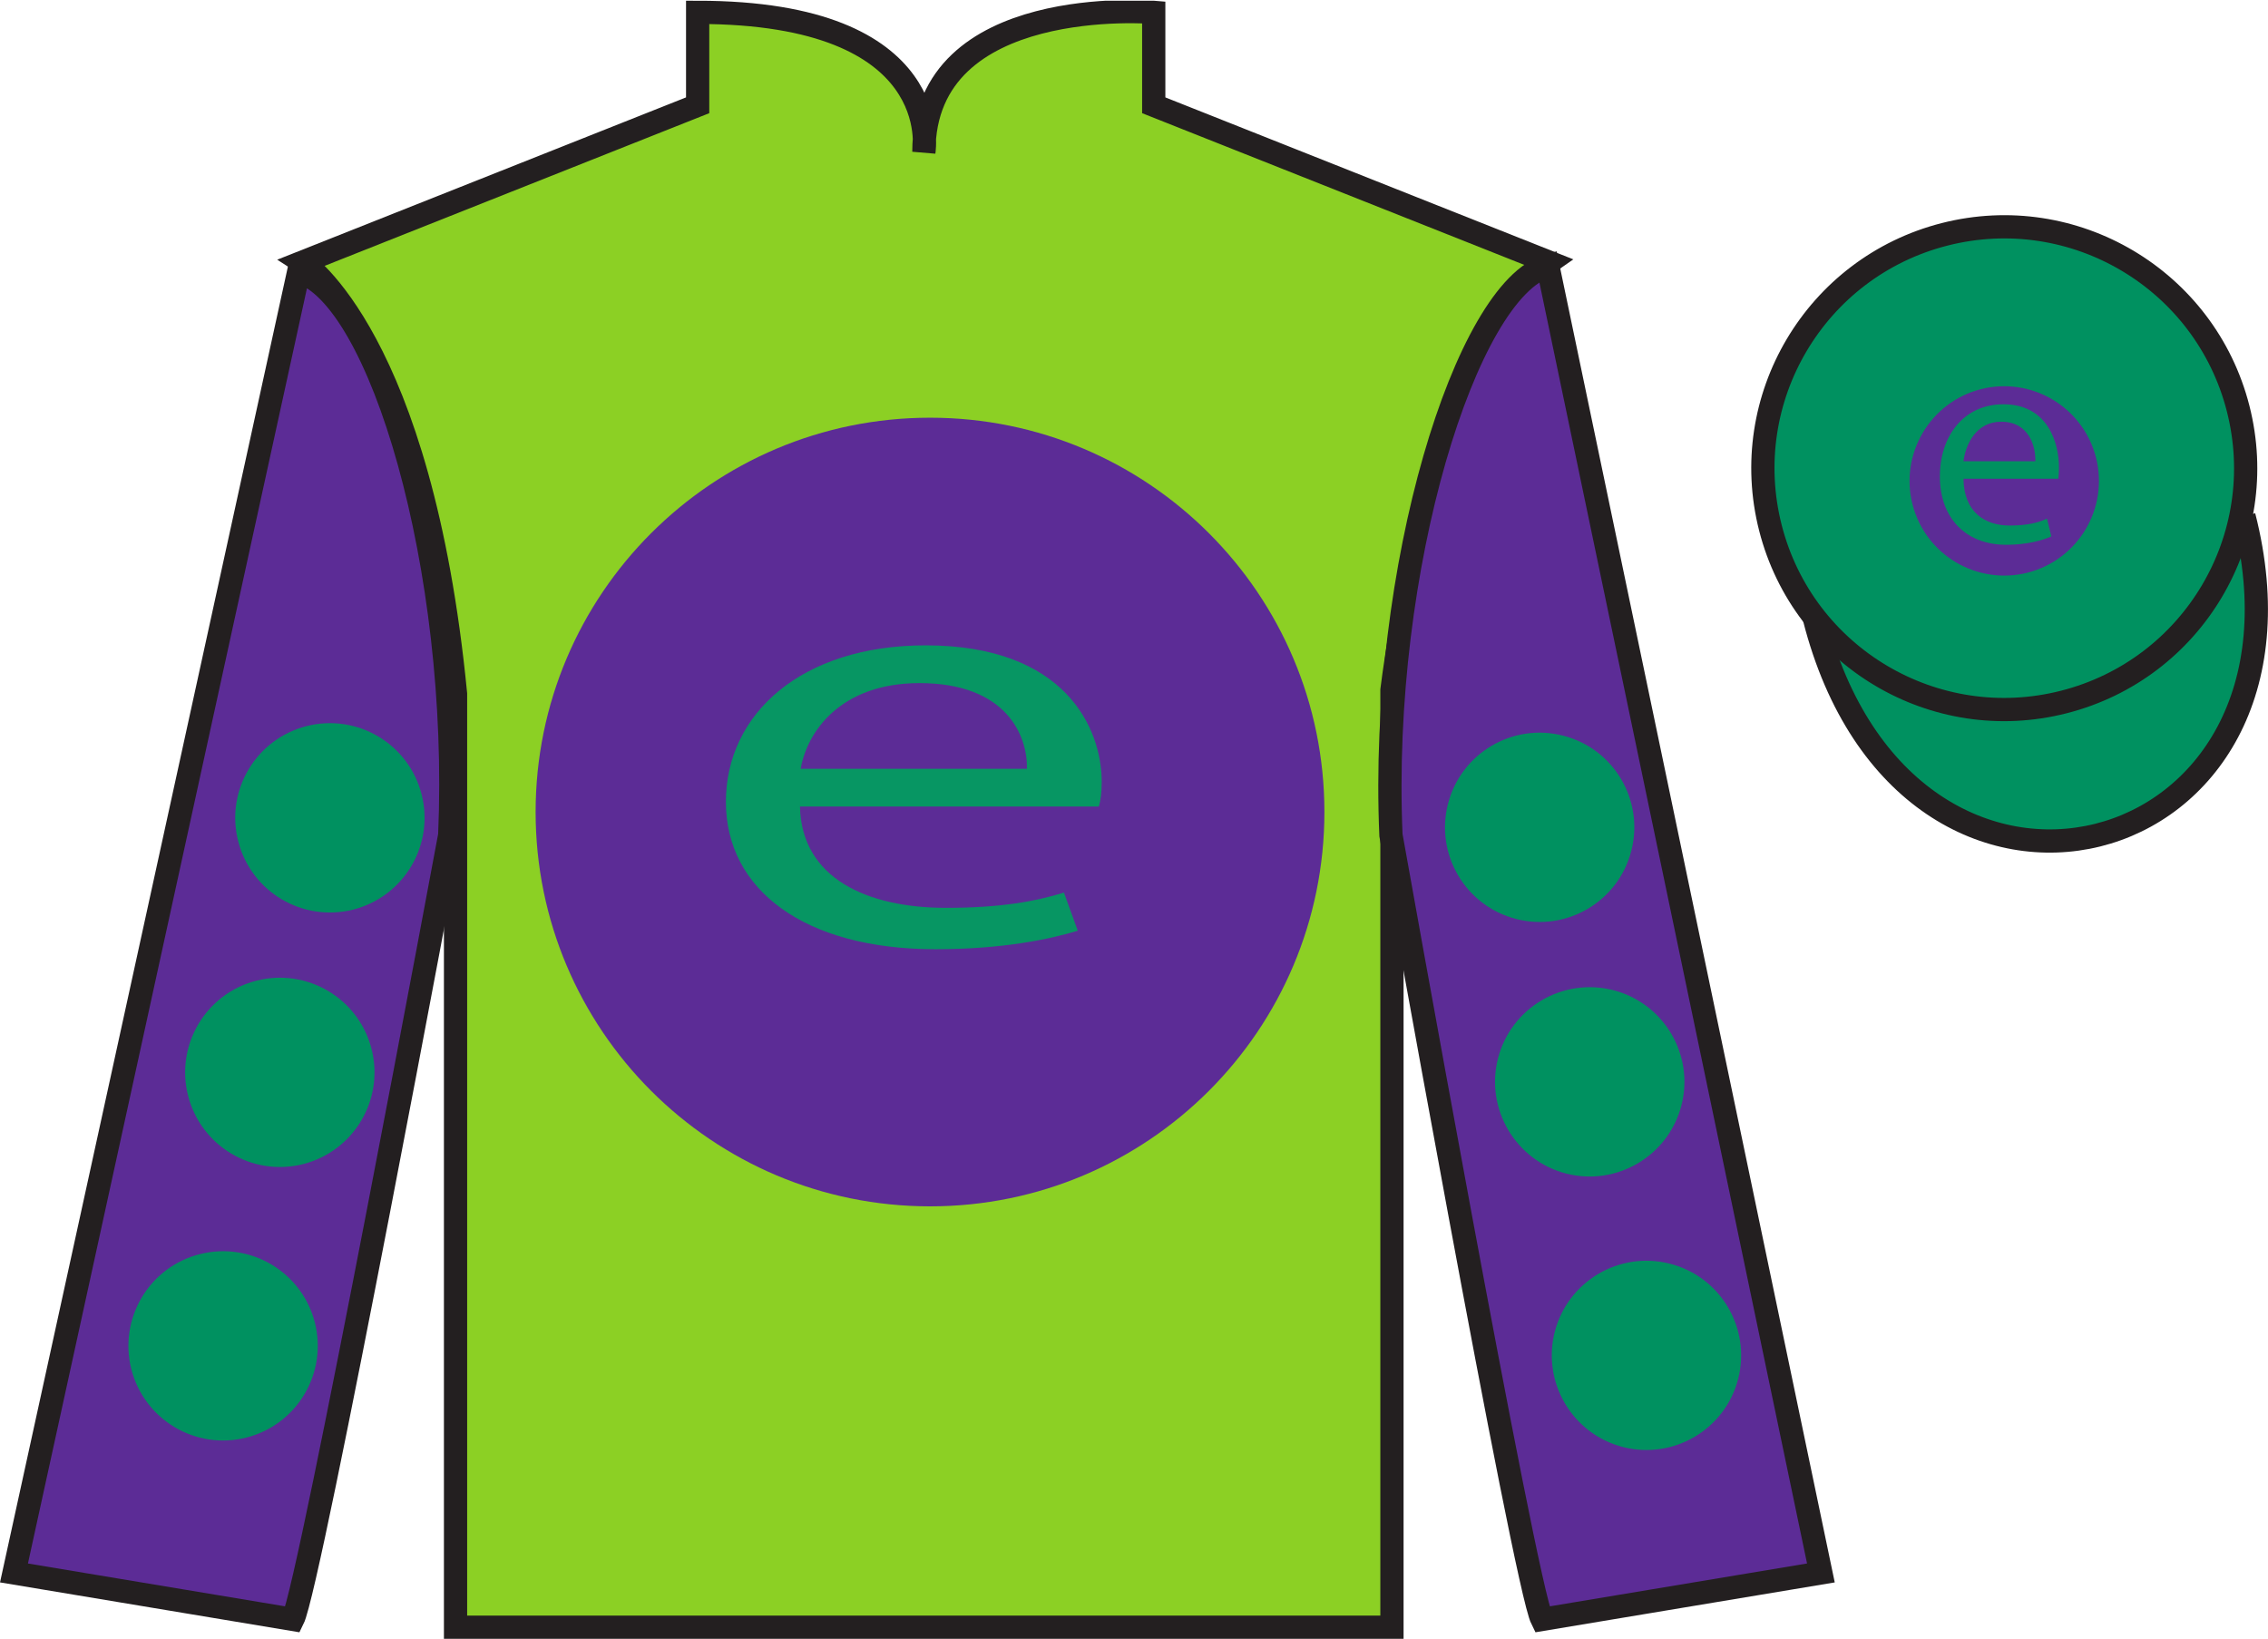
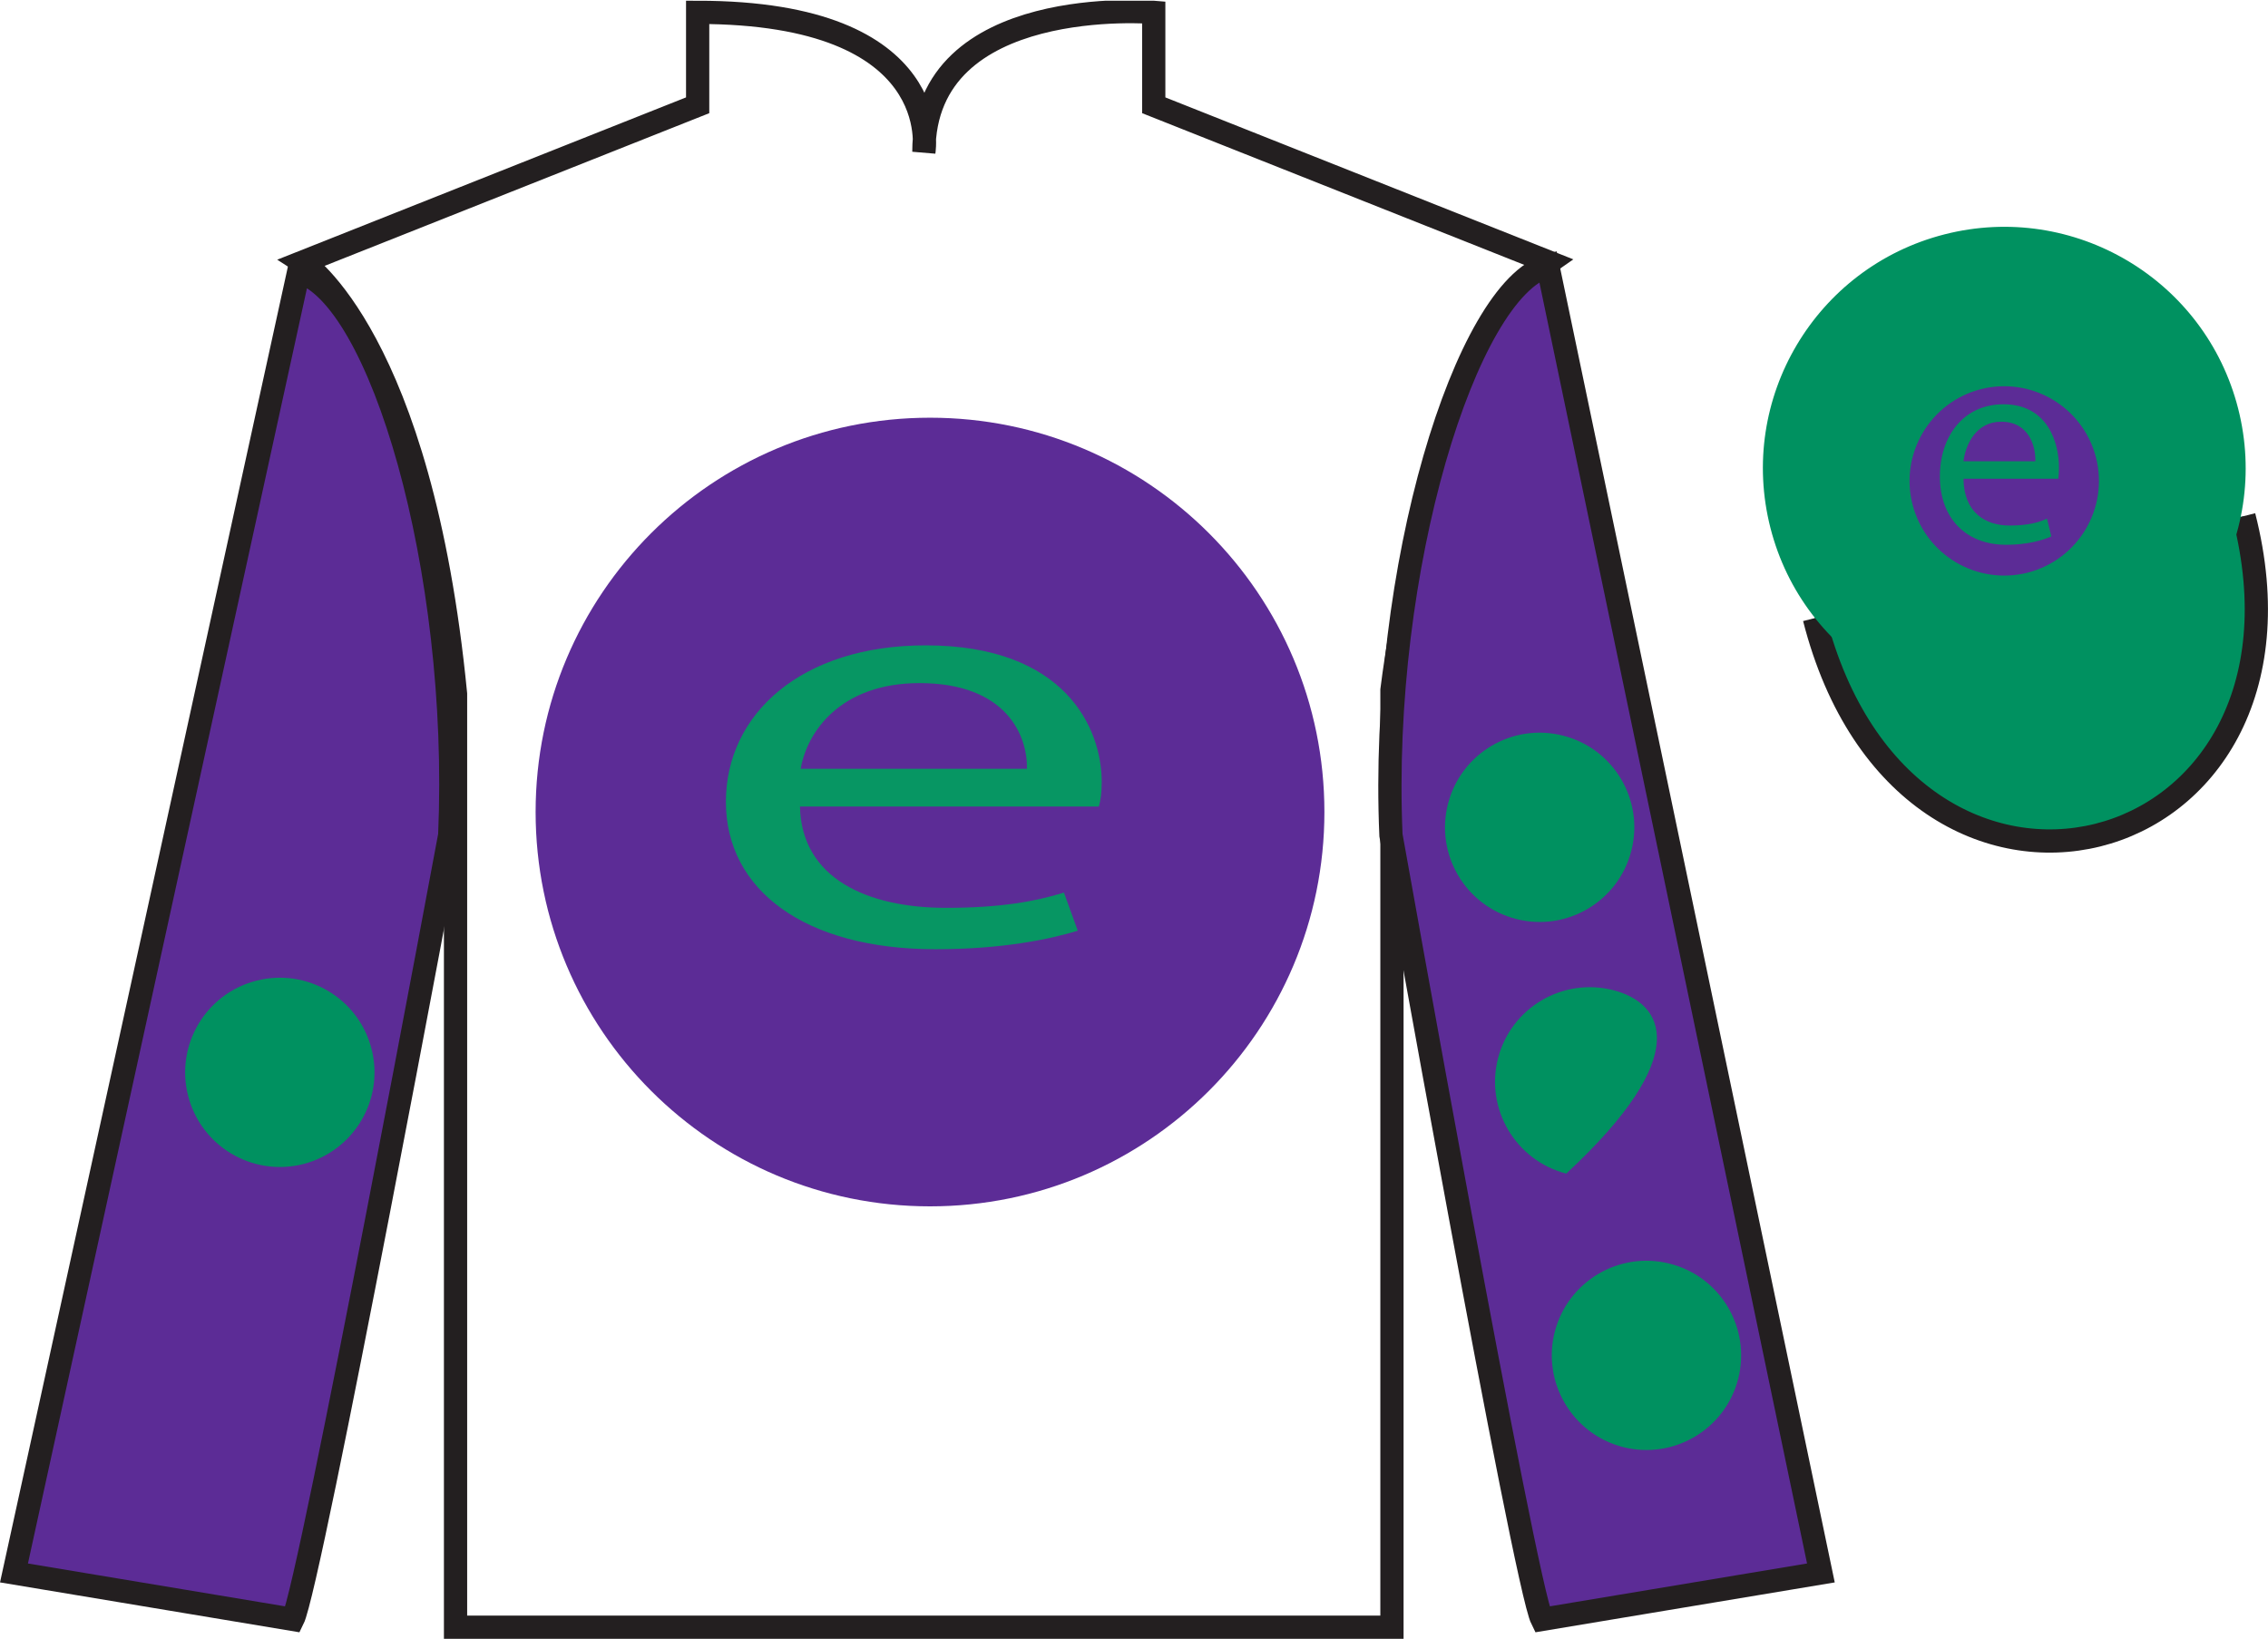
<svg xmlns="http://www.w3.org/2000/svg" xmlns:xlink="http://www.w3.org/1999/xlink" width="97.59pt" height="70.53pt" viewBox="0 0 97.59 70.53" version="1.1">
  <defs>
    <g>
      <symbol overflow="visible" id="glyph0-0">
-         <path style="stroke:none;" d="M 0 0 L 18.938 0 L 18.938 -18.141 L 0 -18.141 L 0 0 Z M 9.469 -10.234 L 3.031 -16.844 L 15.906 -16.844 L 9.469 -10.234 Z M 10.594 -9.062 L 17.031 -15.672 L 17.031 -2.469 L 10.594 -9.062 Z M 3.031 -1.297 L 9.469 -7.906 L 15.906 -1.297 L 3.031 -1.297 Z M 1.891 -15.672 L 8.328 -9.062 L 1.891 -2.469 L 1.891 -15.672 Z M 1.891 -15.672 " />
-       </symbol>
+         </symbol>
      <symbol overflow="visible" id="glyph0-1">
        <path style="stroke:none;" d="M 17.484 -5.859 C 17.562 -6.109 17.609 -6.453 17.609 -6.922 C 17.609 -9.219 16.047 -12.797 10.031 -12.797 C 4.688 -12.797 1.438 -9.844 1.438 -6.062 C 1.438 -2.281 4.812 0.281 10.453 0.281 C 13.359 0.281 15.406 -0.156 16.578 -0.516 L 15.984 -2.156 C 14.766 -1.781 13.281 -1.5 10.906 -1.5 C 7.531 -1.5 4.688 -2.766 4.625 -5.859 L 17.484 -5.859 Z M 4.656 -7.484 C 4.922 -9.062 6.359 -11.172 9.766 -11.172 C 13.516 -11.172 14.422 -8.906 14.391 -7.484 L 4.656 -7.484 Z M 4.656 -7.484 " />
      </symbol>
      <symbol overflow="visible" id="glyph1-0">
        <path style="stroke:none;" d="M 0 0 L 6 0 L 6 -8.406 L 0 -8.406 L 0 0 Z M 3 -4.734 L 0.953 -7.797 L 5.047 -7.797 L 3 -4.734 Z M 3.359 -4.203 L 5.406 -7.266 L 5.406 -1.141 L 3.359 -4.203 Z M 0.953 -0.594 L 3 -3.656 L 5.047 -0.594 L 0.953 -0.594 Z M 0.594 -7.266 L 2.641 -4.203 L 0.594 -1.141 L 0.594 -7.266 Z M 0.594 -7.266 " />
      </symbol>
      <symbol overflow="visible" id="glyph1-1">
        <path style="stroke:none;" d="M 5.547 -2.719 C 5.562 -2.828 5.578 -2.984 5.578 -3.203 C 5.578 -4.266 5.094 -5.922 3.188 -5.922 C 1.484 -5.922 0.453 -4.562 0.453 -2.812 C 0.453 -1.062 1.531 0.125 3.312 0.125 C 4.234 0.125 4.891 -0.078 5.25 -0.234 L 5.062 -1 C 4.688 -0.828 4.219 -0.703 3.453 -0.703 C 2.391 -0.703 1.484 -1.281 1.469 -2.719 L 5.547 -2.719 Z M 1.469 -3.469 C 1.562 -4.203 2.016 -5.172 3.094 -5.172 C 4.281 -5.172 4.578 -4.125 4.562 -3.469 L 1.469 -3.469 Z M 1.469 -3.469 " />
      </symbol>
    </g>
    <clipPath id="clip1">
      <path d="M 0 70.531 L 97.59 70.531 L 97.59 0.031 L 0 0.031 L 0 70.531 Z M 0 70.531 " />
    </clipPath>
  </defs>
  <g id="surface0">
    <g clip-path="url(#clip1)" clip-rule="nonzero">
-       <path style=" stroke:none;fill-rule:nonzero;fill:rgb(55.001%,81.491%,14.116%);fill-opacity:1;" d="M 13.02 11.281 C 13.02 11.281 18.102 14.531 19.602 29.863 C 19.602 29.863 19.602 44.863 19.602 70.031 L 59.895 70.031 L 59.895 29.695 C 59.895 29.695 61.684 14.695 66.645 11.281 L 49.645 4.531 L 49.645 0.531 C 49.645 0.531 39.754 -0.305 39.754 6.531 C 39.754 6.531 40.77 0.531 30.02 0.531 L 30.02 4.531 L 13.02 11.281 " />
      <path style="fill:none;stroke-width:10;stroke-linecap:butt;stroke-linejoin:miter;stroke:rgb(13.73%,12.16%,12.549%);stroke-opacity:1;stroke-miterlimit:4;" d="M 130.195 592.487 C 130.195 592.487 181.016 559.987 196.016 406.667 C 196.016 406.667 196.016 256.667 196.016 4.987 L 598.945 4.987 L 598.945 408.347 C 598.945 408.347 616.836 558.347 666.445 592.487 L 496.445 659.987 L 496.445 699.987 C 496.445 699.987 397.539 708.347 397.539 639.987 C 397.539 639.987 407.695 699.987 300.195 699.987 L 300.195 659.987 L 130.195 592.487 Z M 130.195 592.487 " transform="matrix(0.1,0,0,-0.1,0,70.53)" />
      <path style=" stroke:none;fill-rule:nonzero;fill:rgb(36.085%,17.488%,58.595%);fill-opacity:1;" d="M 40.02 51.918 C 49.391 51.918 56.988 44.32 56.988 34.945 C 56.988 25.574 49.391 17.977 40.02 17.977 C 30.645 17.977 23.047 25.574 23.047 34.945 C 23.047 44.32 30.645 51.918 40.02 51.918 " />
      <path style=" stroke:none;fill-rule:nonzero;fill:rgb(36.085%,17.488%,58.595%);fill-opacity:1;" d="M 12.602 69.695 C 13.352 68.195 19.352 35.945 19.352 35.945 C 19.852 24.445 16.352 12.695 12.852 11.695 L 0.602 67.695 L 12.602 69.695 " />
      <path style="fill:none;stroke-width:10;stroke-linecap:butt;stroke-linejoin:miter;stroke:rgb(13.73%,12.16%,12.549%);stroke-opacity:1;stroke-miterlimit:4;" d="M 126.016 8.347 C 133.516 23.347 193.516 345.847 193.516 345.847 C 198.516 460.847 163.516 578.347 128.516 588.347 L 6.016 28.347 L 126.016 8.347 Z M 126.016 8.347 " transform="matrix(0.1,0,0,-0.1,0,70.53)" />
      <path style=" stroke:none;fill-rule:nonzero;fill:rgb(36.085%,17.488%,58.595%);fill-opacity:1;" d="M 78.352 67.695 L 66.602 11.445 C 63.102 12.445 59.352 24.445 59.852 35.945 C 59.852 35.945 65.602 68.195 66.352 69.695 L 78.352 67.695 " />
      <path style="fill:none;stroke-width:10;stroke-linecap:butt;stroke-linejoin:miter;stroke:rgb(13.73%,12.16%,12.549%);stroke-opacity:1;stroke-miterlimit:4;" d="M 783.516 28.347 L 666.016 590.847 C 631.016 580.847 593.516 460.847 598.516 345.847 C 598.516 345.847 656.016 23.347 663.516 8.347 L 783.516 28.347 Z M 783.516 28.347 " transform="matrix(0.1,0,0,-0.1,0,70.53)" />
      <path style="fill:none;stroke-width:10;stroke-linecap:butt;stroke-linejoin:miter;stroke:rgb(13.73%,12.16%,12.549%);stroke-opacity:1;stroke-miterlimit:4;" d="M 866.719 486.902 C 876.055 489.284 881.719 498.777 879.336 508.113 C 876.953 517.448 867.461 523.112 858.086 520.73 C 848.75 518.347 843.125 508.816 845.508 499.48 C 847.891 490.144 857.383 484.519 866.719 486.902 Z M 866.719 486.902 " transform="matrix(0.1,0,0,-0.1,0,70.53)" />
      <path style="fill-rule:nonzero;fill:rgb(0%,56.872%,37.69%);fill-opacity:1;stroke-width:10;stroke-linecap:butt;stroke-linejoin:miter;stroke:rgb(13.73%,12.16%,12.549%);stroke-opacity:1;stroke-miterlimit:4;" d="M 780.703 439.245 C 820.391 283.62 1004.336 331.198 965.547 483.191 " transform="matrix(0.1,0,0,-0.1,0,70.53)" />
      <path style=" stroke:none;fill-rule:nonzero;fill:rgb(0%,56.872%,37.69%);fill-opacity:1;" d="M 88.809 30.211 C 94.367 28.793 97.723 23.141 96.305 17.582 C 94.887 12.023 89.23 8.668 83.672 10.086 C 78.117 11.504 74.762 17.16 76.18 22.719 C 77.598 28.273 83.254 31.633 88.809 30.211 " />
-       <path style="fill:none;stroke-width:10;stroke-linecap:butt;stroke-linejoin:miter;stroke:rgb(13.73%,12.16%,12.549%);stroke-opacity:1;stroke-miterlimit:4;" d="M 888.086 403.191 C 943.672 417.37 977.227 473.894 963.047 529.48 C 948.867 585.066 892.305 618.62 836.719 604.441 C 781.172 590.261 747.617 533.698 761.797 478.113 C 775.977 422.566 832.539 388.972 888.086 403.191 Z M 888.086 403.191 " transform="matrix(0.1,0,0,-0.1,0,70.53)" />
      <g style="fill:rgb(3.105%,58.819%,38.753%);fill-opacity:1;">
        <use xlink:href="#glyph0-1" x="29.797" y="40.571" />
      </g>
-       <path style=" stroke:none;fill-rule:nonzero;fill:rgb(0%,56.872%,37.69%);fill-opacity:1;" d="M 67.395 50.508 C 69.574 51.062 71.793 49.746 72.352 47.566 C 72.91 45.391 71.594 43.172 69.414 42.613 C 67.234 42.059 65.016 43.371 64.457 45.551 C 63.902 47.73 65.219 49.949 67.395 50.508 " />
+       <path style=" stroke:none;fill-rule:nonzero;fill:rgb(0%,56.872%,37.69%);fill-opacity:1;" d="M 67.395 50.508 C 72.91 45.391 71.594 43.172 69.414 42.613 C 67.234 42.059 65.016 43.371 64.457 45.551 C 63.902 47.73 65.219 49.949 67.395 50.508 " />
      <path style=" stroke:none;fill-rule:nonzero;fill:rgb(0%,56.872%,37.69%);fill-opacity:1;" d="M 65.242 39.551 C 67.422 40.109 69.641 38.793 70.195 36.613 C 70.754 34.434 69.438 32.215 67.258 31.66 C 65.078 31.102 62.863 32.418 62.305 34.598 C 61.746 36.773 63.062 38.996 65.242 39.551 " />
      <path style=" stroke:none;fill-rule:nonzero;fill:rgb(0%,56.872%,37.69%);fill-opacity:1;" d="M 69.836 62.277 C 72.016 62.832 74.234 61.52 74.793 59.34 C 75.348 57.16 74.035 54.941 71.855 54.387 C 69.676 53.828 67.457 55.145 66.898 57.324 C 66.344 59.5 67.66 61.719 69.836 62.277 " />
      <path style=" stroke:none;fill-rule:nonzero;fill:rgb(0%,56.872%,37.69%);fill-opacity:1;" d="M 13.051 50.098 C 10.871 50.652 8.652 49.34 8.094 47.16 C 7.539 44.98 8.852 42.762 11.031 42.207 C 13.211 41.648 15.43 42.961 15.988 45.145 C 16.543 47.324 15.227 49.539 13.051 50.098 " />
-       <path style=" stroke:none;fill-rule:nonzero;fill:rgb(0%,56.872%,37.69%);fill-opacity:1;" d="M 15.203 39.145 C 13.023 39.699 10.809 38.387 10.25 36.207 C 9.691 34.027 11.008 31.809 13.188 31.25 C 15.367 30.695 17.586 32.008 18.141 34.188 C 18.699 36.367 17.383 38.586 15.203 39.145 " />
-       <path style=" stroke:none;fill-rule:nonzero;fill:rgb(0%,56.872%,37.69%);fill-opacity:1;" d="M 10.609 61.867 C 8.43 62.426 6.211 61.109 5.652 58.93 C 5.098 56.75 6.414 54.531 8.59 53.977 C 10.77 53.418 12.988 54.734 13.547 56.914 C 14.102 59.094 12.785 61.312 10.609 61.867 " />
      <path style=" stroke:none;fill-rule:nonzero;fill:rgb(36.085%,17.488%,58.595%);fill-opacity:1;" d="M 87.25 24.645 C 85.07 25.199 82.852 23.887 82.293 21.707 C 81.738 19.527 83.055 17.309 85.23 16.75 C 87.41 16.195 89.629 17.508 90.188 19.688 C 90.746 21.867 89.43 24.086 87.25 24.645 " />
      <g style="fill:rgb(0%,56.872%,37.69%);fill-opacity:1;">
        <use xlink:href="#glyph1-1" x="83.018" y="23.321" />
      </g>
    </g>
  </g>
</svg>